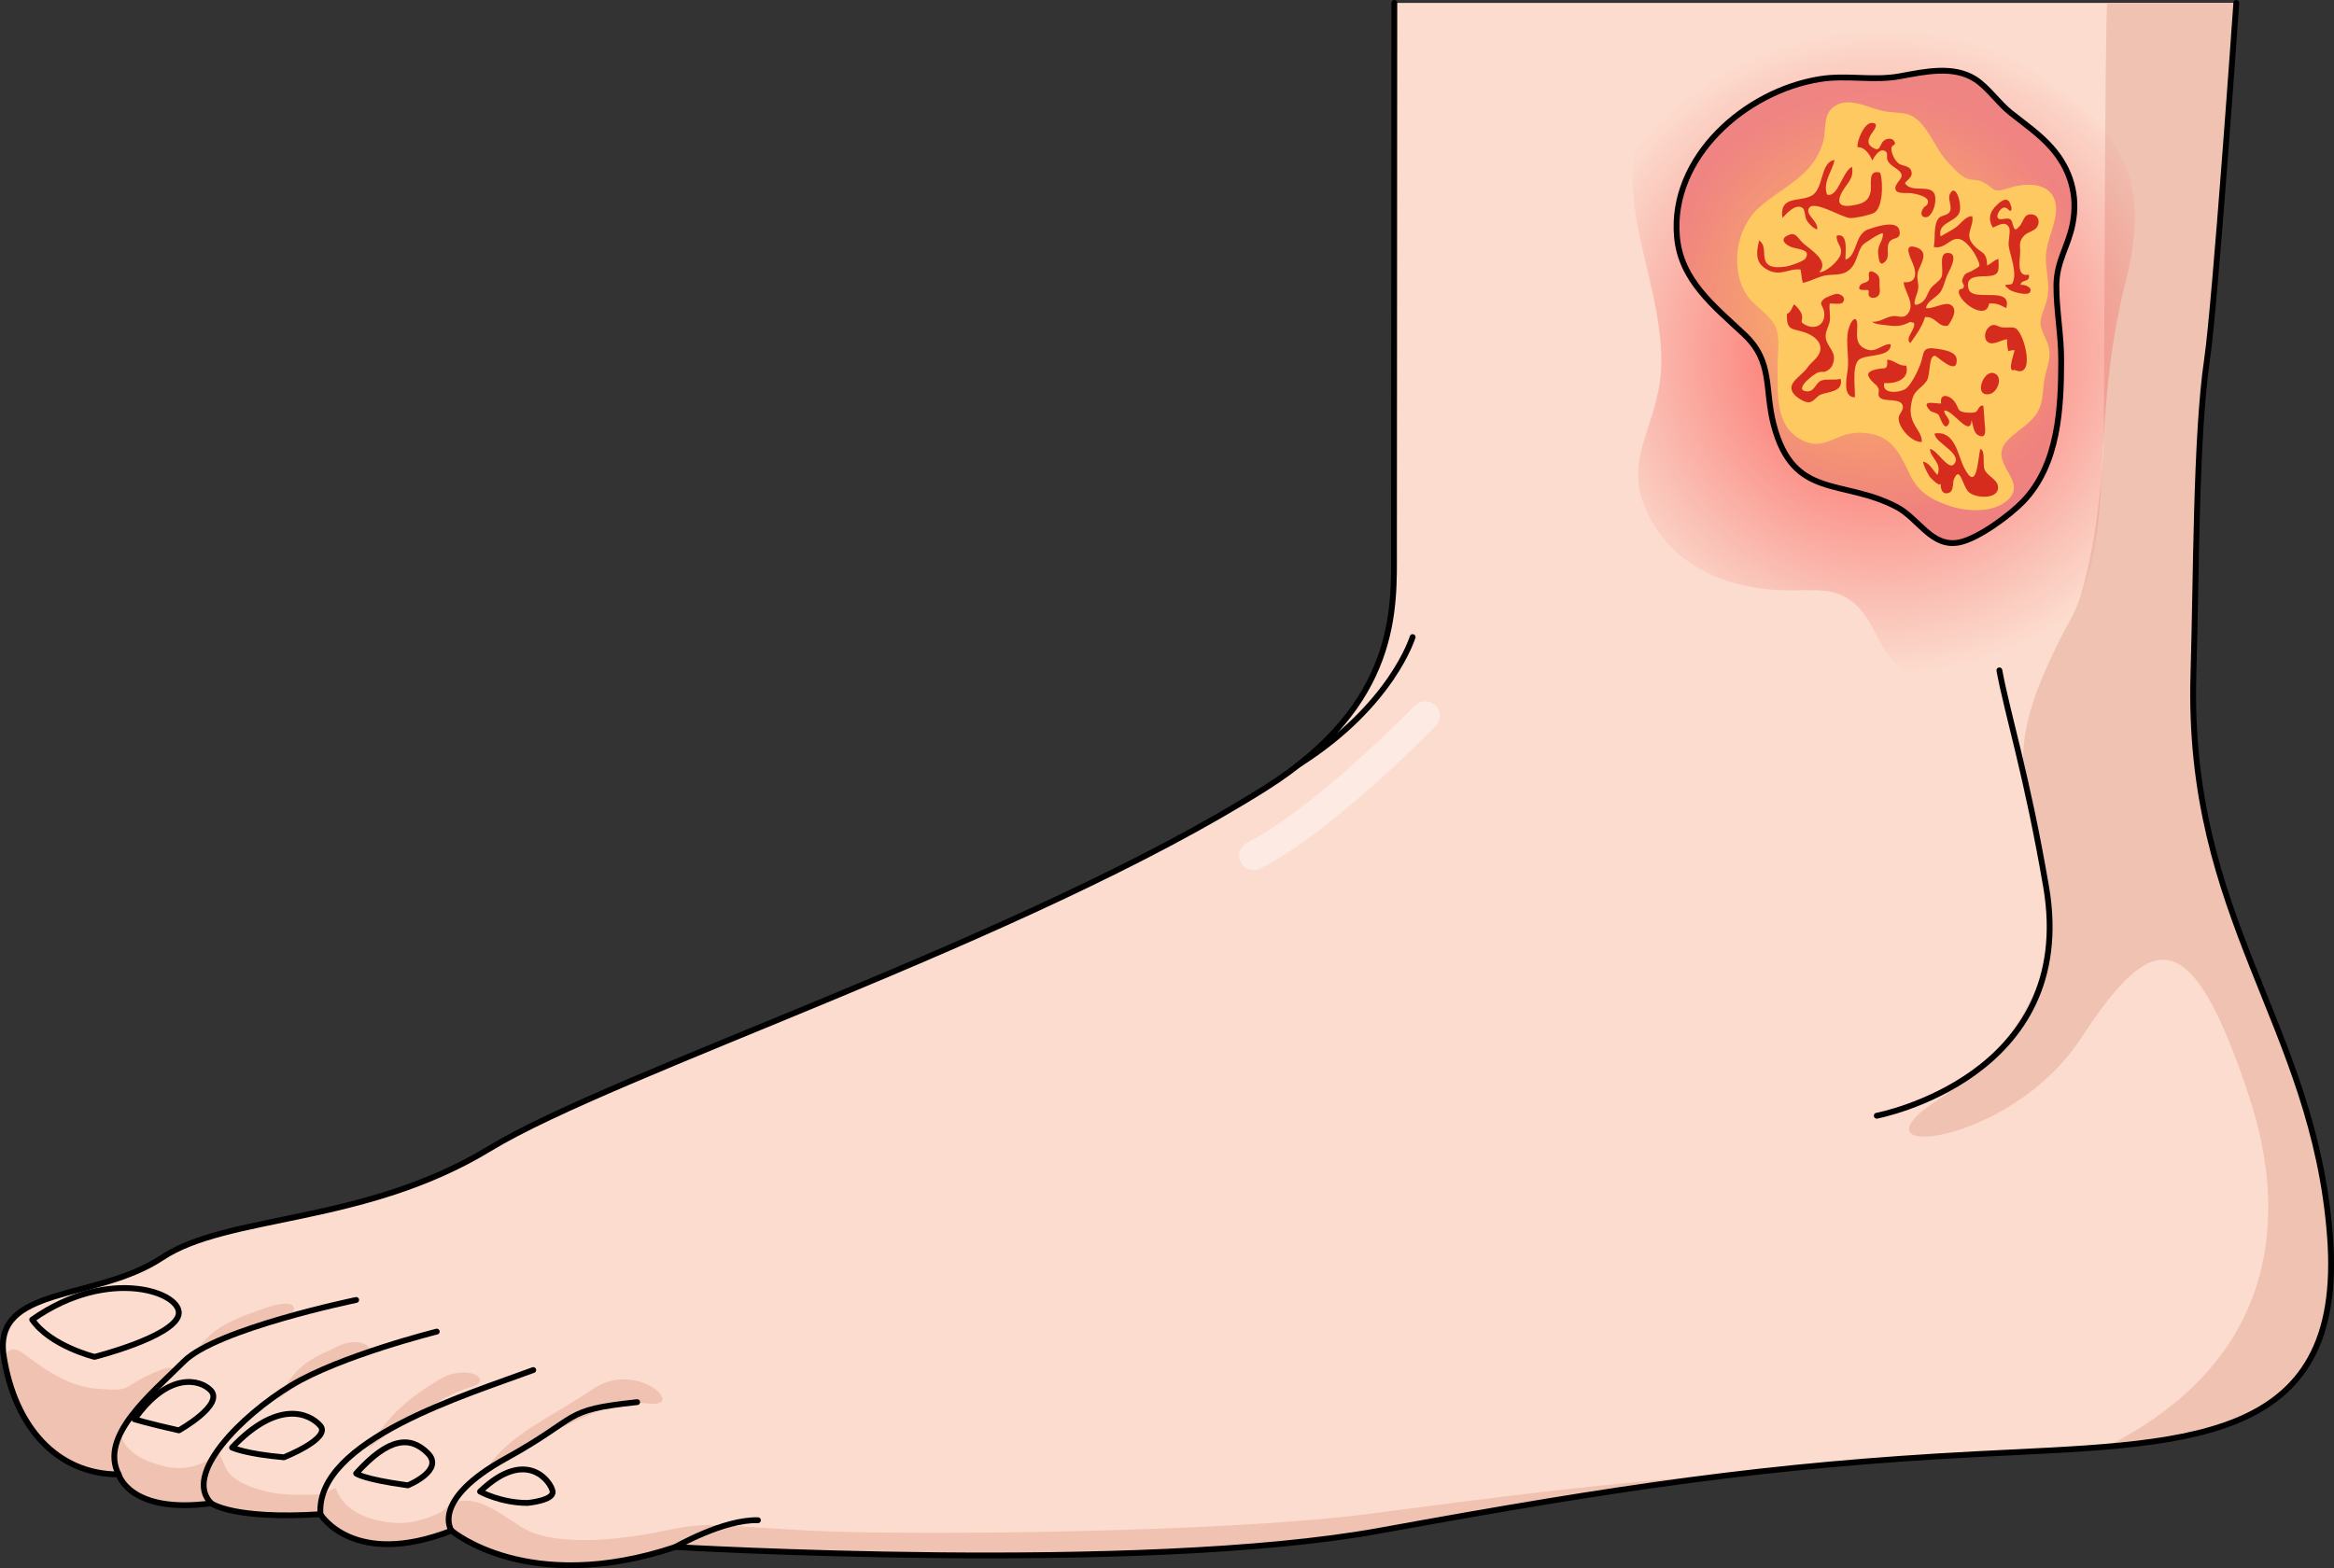
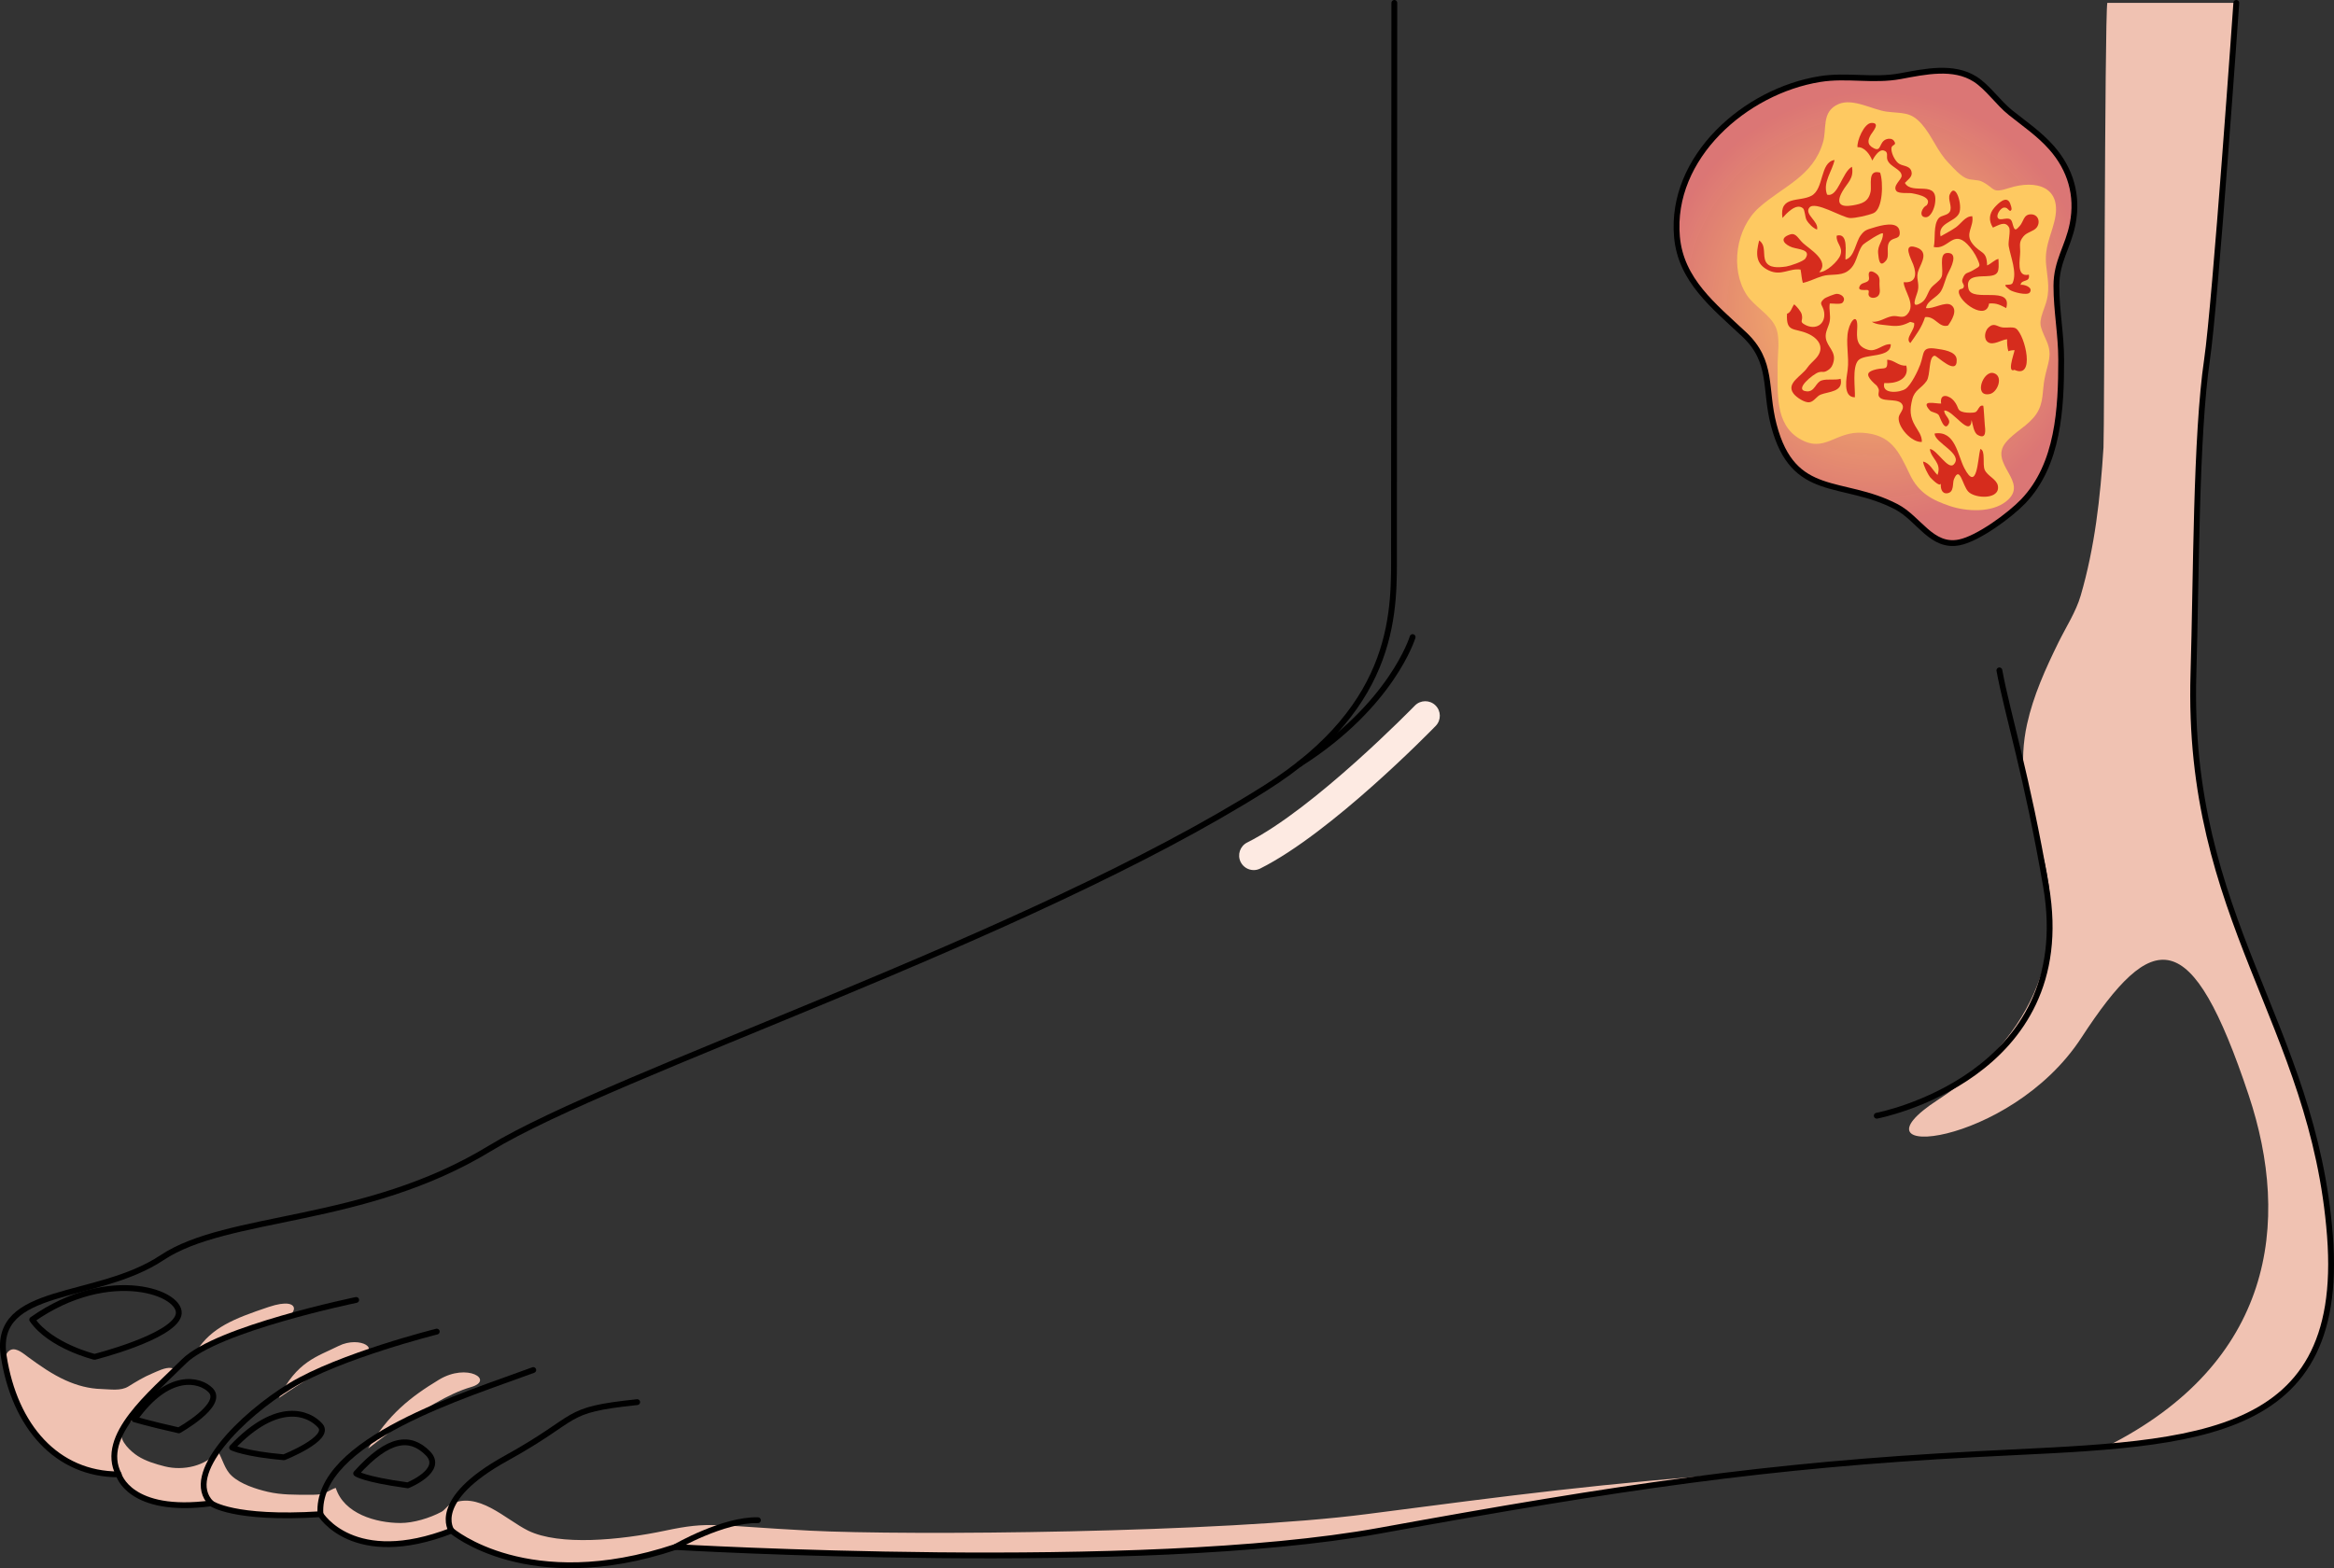
<svg xmlns="http://www.w3.org/2000/svg" version="1.1" id="Layer_1" x="0px" y="0px" width="401px" height="269.505px" viewBox="0 0 401 269.505" enable-background="new 0 0 401 269.505" xml:space="preserve">
  <rect x="0" y="0" width="401" height="269.505" fill="#333333" stroke="none" />
  <g>
    <g>
-       <path fill="#FCDCCE" d="M376.852,115.751c-1.273,42.293,20.641,60.047,23.453,96.637c2.82,36.592-25.324,35.652-60.977,37.533    c-35.658,1.869-60.984,5.619-102.262,13.133c-41.277,7.504-121.027,2.809-121.027,2.809c-25.332,8.447-38.465-2.809-38.465-2.809    c-16.898,6.559-22.52-2.826-22.52-2.826c-15.014,0.951-18.768-1.871-18.768-1.871c-14.072,1.871-15.903-4.975-15.903-4.975    c-10.573,0-17.867-8.162-19.748-20.355c-1.875-12.197,15.953-9.391,27.203-16.889c11.27-7.506,34.723-5.625,56.301-18.762    c21.58-13.131,92.049-35.965,133.229-61.922c23.045-14.523,22.129-31.001,22.129-41.074c0-10.066,0.061-93.88,0.061-93.88    c112.895,0,144.656,0,144.656,0s-3.609,51.669-5.021,61.254C377.242,75.008,377.354,99.13,376.852,115.751z" />
-     </g>
+       </g>
    <path fill="#F0C2B2" d="M20.384,253.382c-6.185,0-11.692-3.077-15.181-8.142c-2.114-3.067-4.046-7.246-4.35-11.006   c-0.066-0.825,0.173-1.977,1.071-2.284c0.975-0.333,2.171,0.729,2.896,1.26c2.063,1.507,4.121,2.96,6.462,4.013   c1.956,0.881,3.995,1.433,6.147,1.49c1.481,0.04,3.313,0.376,4.617-0.434c1.337-0.831,2.651-1.627,4.108-2.24   c0.868-0.366,2.237-1.073,3.22-0.947c0.723,0.092,0.628,0.407,0.118,0.896c-1.722,1.649-3.186,3.538-4.655,5.408   c-0.735,0.937-1.468,1.875-2.241,2.781c-0.438,0.514-1.548,1.327-1.709,1.995c-0.368,1.521,1.674,3.344,2.774,4.048   c1.396,0.894,3.091,1.394,4.639,1.786c3.147,0.798,7.074-0.018,9.115-2.625c0.875,1.401,1.131,3.097,2.423,4.275   c1.553,1.416,4.128,2.244,6.147,2.717c2.357,0.552,4.78,0.513,7.226,0.513c0.973,0,1.74,0.011,2.583-0.302   c0.63-0.234,1.286-0.73,1.898-0.868c1.392,4.433,6.888,6.014,11.105,6.023c2.249,0.005,5.037-0.847,7.042-1.915   c0.567-0.302,0.929-0.953,1.473-1.242c4.746-2.519,9.556,2.574,13.435,4.472c5.357,2.621,15.744,1.648,23.533,0   c7.785-1.65,8.287-0.867,24.867,0c16.578,0.861,70.836,0.391,95.703-2.848c24.869-3.236,40.443-5.303,66.551-7.203   c-19.488,2.215-38.879,5.416-64.336,10.051c-41.277,7.504-121.027,2.809-121.027,2.809c-25.332,8.447-38.465-2.809-38.465-2.809   c-16.898,6.559-22.52-2.826-22.52-2.826c-15.014,0.951-18.768-1.871-18.768-1.871C22.215,260.228,20.384,253.382,20.384,253.382z" />
    <path fill="#F0C2B2" d="M400.479,216.282c0.012,0.688,0.012,1.364-0.002,2.022c-0.006,0.301-0.012,0.602-0.023,0.896   c-0.026,0.703-0.069,1.387-0.124,2.057c-0.017,0.193-0.025,0.396-0.044,0.587c-0.08,0.843-0.186,1.658-0.311,2.448   c-0.031,0.193-0.071,0.376-0.105,0.566c-0.104,0.596-0.221,1.179-0.352,1.744c-0.058,0.246-0.118,0.487-0.18,0.728   c-0.133,0.518-0.278,1.021-0.434,1.514c-0.066,0.209-0.129,0.423-0.198,0.627c-0.229,0.67-0.473,1.323-0.743,1.946   c-0.021,0.047-0.044,0.089-0.064,0.135c-0.255,0.578-0.529,1.133-0.819,1.671c-0.101,0.188-0.208,0.368-0.313,0.552   c-0.228,0.396-0.463,0.781-0.71,1.156c-0.12,0.184-0.241,0.367-0.367,0.546c-0.28,0.4-0.575,0.787-0.878,1.163   c-0.095,0.117-0.184,0.241-0.28,0.355c-0.399,0.475-0.817,0.928-1.251,1.363c-0.13,0.131-0.268,0.252-0.4,0.379   c-0.322,0.308-0.652,0.607-0.992,0.896c-0.175,0.148-0.353,0.294-0.532,0.438c-0.331,0.265-0.672,0.52-1.019,0.77   c-0.176,0.125-0.347,0.253-0.525,0.375c-0.51,0.346-1.032,0.68-1.574,0.996c-0.117,0.068-0.243,0.131-0.362,0.197   c-0.444,0.251-0.896,0.493-1.36,0.725c-0.229,0.113-0.462,0.222-0.695,0.33c-0.376,0.178-0.758,0.349-1.146,0.514   c-0.25,0.107-0.501,0.214-0.756,0.316c-0.425,0.17-0.859,0.33-1.297,0.488c-0.219,0.078-0.431,0.162-0.652,0.237   c-0.621,0.213-1.258,0.413-1.904,0.604c-0.294,0.086-0.596,0.166-0.893,0.248c-0.398,0.109-0.799,0.218-1.206,0.32   c-0.341,0.086-0.683,0.169-1.029,0.25c-0.384,0.09-0.771,0.175-1.162,0.259c-0.357,0.077-0.712,0.155-1.075,0.228   c-0.433,0.086-0.873,0.164-1.313,0.244c-0.676,0.122-1.36,0.238-2.056,0.347c-0.323,0.051-0.645,0.104-0.972,0.151   c-0.483,0.07-0.974,0.138-1.466,0.203c-0.285,0.037-0.571,0.074-0.859,0.111c-0.533,0.066-1.068,0.132-1.609,0.193   c-0.159,0.018-0.32,0.033-0.479,0.051c-1.327,0.146-2.679,0.276-4.06,0.394c28.695-14.404,31.754-38.529,24.455-60.412   c-9.859-29.582-16.426-28.761-28.752-9.857c-12.324,18.898-41.088,21.365-24.652,10.672c16.428-10.672,23.512-26.775,16.936-45.678   c-2.127-6.121-3.021-12.505-1.611-18.889c1.086-4.923,3.18-9.542,5.391-14.046c1.305-2.656,3.008-5.254,3.823-8.046   c2.417-8.278,3.383-16.85,3.919-25.46c0.164-2.638,0.195-73.718,0.654-76.408c16.138,0,22.17,0,22.17,0s-3.609,51.669-5.021,61.254   c-1.859,12.629-1.601,37.128-2.256,51.748c-0.041,0.715-0.063,1.459-0.086,2.249c-1.273,42.293,20.641,60.047,23.453,96.637   c0.08,1.038,0.128,2.038,0.158,3.017C400.473,215.702,400.474,215.99,400.479,216.282z" />
    <radialGradient id="SVGID_1_" cx="323.613" cy="60.563" r="55.44" gradientUnits="userSpaceOnUse">
      <stop offset="0.196" style="stop-color:#FF0000" />
      <stop offset="1" style="stop-color:#ED1C24;stop-opacity:0" />
    </radialGradient>
-     <path opacity="0.5" fill="url(#SVGID_1_)" d="M348.343,110.774c11.149-1.991,12.239-19.384,12.667-27.997   c0.584-11.774,1.251-22.809,4.146-34.151c3.619-14.182,1.606-24.132-10.683-32.683c-7.566-5.266-17.033-12.313-26.797-11.835   c-10.748,0.526-25.625,3.273-35.333,8.165c-23.849,12.017-3.837,35.685-7.339,54.455c-1.631,8.743-6.329,13.665-1.326,22.667   c4.613,8.302,13.52,11.777,22.66,12.046c5.523,0.162,9.616-0.945,13.336,3.336c3.041,3.499,3.17,7.726,7.471,10.161   c9.677,5.479,21.313-0.555,26.531-8.83" />
    <g>
      <path fill="none" stroke="#000000" stroke-linecap="round" stroke-linejoin="round" stroke-miterlimit="10" d="M384.215,0.5    c0,0-3.609,51.669-5.021,61.254c-1.951,13.254-1.84,37.376-2.342,53.997c-1.273,42.293,20.641,60.047,23.453,96.637    c2.82,36.592-25.324,35.652-60.977,37.533c-35.658,1.869-60.984,5.619-102.262,13.133c-41.277,7.504-121.027,2.809-121.027,2.809    c-25.332,8.447-38.465-2.809-38.465-2.809c-16.898,6.559-22.52-2.826-22.52-2.826c-15.014,0.951-18.768-1.871-18.768-1.871    c-14.072,1.871-15.903-4.975-15.903-4.975c-10.573,0-17.867-8.162-19.748-20.355c-1.875-12.197,15.953-9.391,27.203-16.889    c11.27-7.506,34.723-5.625,56.301-18.762c21.58-13.131,92.049-35.965,133.229-61.922c23.045-14.523,22.129-31.001,22.129-41.074    c0-10.066,0.061-93.88,0.061-93.88" />
    </g>
    <g>
      <g>
-         <path fill="#F0C2B2" d="M92.381,247.062c6.184-2.219,12.213-6.732,18.994-5.857c6.783,0.873-1.914-7.627-9.498-2.498     c-7.582,5.133-13.949,7.506-18.188,13.543L92.381,247.062z" />
        <path fill="#F0C2B2" d="M68.202,245.175c4.684-2.905,8.712-5.63,12.742-6.804c4.032-1.167-0.621-4.222-5.527-1.259     c-4.908,2.97-8.714,5.973-12.157,11.82L68.202,245.175z" />
        <path fill="#F0C2B2" d="M47.919,240.241c0,0,8.504-6.003,13.286-7.118c4.784-1.113,0.644-3.654-3.026-1.813     C54.508,233.148,50.986,233.942,47.919,240.241z" />
        <path fill="#F0C2B2" d="M33.794,232.133c-0.521,0.81,6.133-4.223,13.747-5.172c3.659-0.46,4.693-4.385-1.375-2.351     C40.096,226.64,36.343,228.171,33.794,232.133z" />
      </g>
    </g>
    <path fill="none" stroke="#000000" stroke-linecap="round" stroke-linejoin="round" stroke-miterlimit="10" d="M322.443,191.745   c0,0,34.711-6.564,29.088-39.402c-3.311-19.28-6.617-29.507-8.022-37.135" />
    <path fill="none" stroke="#000000" stroke-linecap="round" stroke-linejoin="round" stroke-miterlimit="10" d="M20.384,253.382   c-3.393-6.63,5.583-13.787,11.219-19.416c5.635-5.625,29.589-10.559,29.589-10.559" />
    <path fill="none" stroke="#000000" stroke-linecap="round" stroke-linejoin="round" stroke-miterlimit="10" d="M36.287,258.356   c-4.936-4.975,5.236-15.087,13.685-20.228c8.438-5.125,25.067-9.283,25.067-9.283" />
    <path fill="none" stroke="#000000" stroke-linecap="round" stroke-linejoin="round" stroke-miterlimit="10" d="M55.055,260.228   c-0.889-12.745,25.309-20.576,36.563-24.777" />
    <path fill="none" stroke="#000000" stroke-linecap="round" stroke-linejoin="round" stroke-miterlimit="10" d="M77.574,263.054   c0,0-3.754-5.195,9.377-12.441c13.143-7.266,9.381-8.266,22.521-9.646" />
    <g>
-       <path fill="none" stroke="#000000" stroke-linecap="round" stroke-linejoin="round" stroke-miterlimit="10" d="M82.477,256.335    c0,0,3.543,1.956,8.148,1.956c0,0,4.521-0.407,4.324-1.956C94.752,254.782,90.534,248.611,82.477,256.335z" />
      <path fill="none" stroke="#000000" stroke-linecap="round" stroke-linejoin="round" stroke-miterlimit="10" d="M61.192,253.22    c0,0,1.06,0.972,8.871,2.044c0,0,6.384-2.57,3.423-5.531C70.526,246.775,66.841,246.943,61.192,253.22z" />
      <path fill="none" stroke="#000000" stroke-linecap="round" stroke-linejoin="round" stroke-miterlimit="10" d="M39.871,248.776    c0,0,2.264,1.094,8.91,1.669c0,0,8.166-3.23,6.247-5.424C53.11,242.832,47.684,240.519,39.871,248.776z" />
      <path fill="none" stroke="#000000" stroke-linecap="round" stroke-linejoin="round" stroke-miterlimit="10" d="M23.108,243.916    c0,0,2.411,0.733,7.617,1.903c0,0,7.88-4.386,5.472-6.887C34.385,237.05,28.921,235.666,23.108,243.916z" />
      <path fill="none" stroke="#000000" stroke-linecap="round" stroke-linejoin="round" stroke-miterlimit="10" d="M5.532,226.792    c3.155,4.541,10.708,6.396,10.708,6.396s13.338-3.367,14.418-7.139C31.734,222.284,18.88,217.372,5.532,226.792z" />
    </g>
    <path fill="none" stroke="#000000" stroke-linecap="round" stroke-linejoin="round" stroke-miterlimit="10" d="M242.699,109.485   c0,0-3.541,11.738-19.434,21.82" />
    <path fill="none" stroke="#000000" stroke-linecap="round" stroke-linejoin="round" stroke-miterlimit="10" d="M116.039,265.862   c0,0,8.24-4.767,14.182-4.602" />
    <path fill="#FDEAE2" d="M215.396,149.53c0.377,0,0.758-0.085,1.117-0.265c12.248-6.125,29.43-23.768,30.156-24.516   c0.961-0.991,0.936-2.573-0.055-3.535c-0.99-0.96-2.574-0.937-3.535,0.055c-0.172,0.177-17.316,17.78-28.803,23.523   c-1.234,0.618-1.736,2.119-1.119,3.354C213.598,149.023,214.48,149.53,215.396,149.53z" />
    <radialGradient id="SVGID_2_" cx="322.221" cy="52.742" r="37.523" gradientUnits="userSpaceOnUse">
      <stop offset="0" style="stop-color:#FEC961" />
      <stop offset="0.99" style="stop-color:#EE7D7C;stop-opacity:0.9" />
    </radialGradient>
    <path fill="url(#SVGID_2_)" d="M325.809,87.092c-9.334-4.869-17.684-1.183-21.061-14.053c-1.637-6.233-0.057-10.867-5.113-15.6   c-5.188-4.857-10.854-9.274-11.517-16.734c-1.213-13.67,11.71-25.051,24.554-27.114c4.705-0.756,9.131,0.372,13.848-0.505   c4.243-0.788,9.093-1.851,12.82,0.516c2.164,1.374,3.982,4.08,6.066,5.746c2.467,1.972,4.977,3.666,7.081,6.057   c3.214,3.653,4.574,8.14,3.613,13.057c-0.782,4.005-2.788,6.395-2.792,10.666c-0.004,4.31,0.821,8.313,0.821,12.705   c0,8.279-0.444,17.996-6.534,24.338c-2.264,2.358-7.699,6.377-10.947,7.038C331.861,94.184,329.703,89.123,325.809,87.092z" />
    <path fill="#FEC961" d="M344.618,76.032c1.515-1.847,3.898-2.87,5.265-4.924c1.283-1.928,0.983-3.965,1.395-6.055   c0.524-2.665,1.43-3.972,0.332-6.473c-1.264-2.877-1.412-2.846-0.266-6.001c0.963-2.648,0.453-4.466,0.201-7.008   c-0.301-3.044,0.709-4.723,1.404-7.479c1.523-6.036-3.154-7.252-7.746-5.787c-3.119,0.995-2.299,0.124-4.646-1.079   c-0.827-0.424-1.937-0.175-2.866-0.639c-1.086-0.543-2.123-1.768-2.934-2.609c-1.967-2.042-2.779-4.593-4.605-6.673   c-1.908-2.173-3.312-1.769-6.017-2.119c-2.405-0.312-5.786-2.375-8.271-1.294c-2.947,1.283-1.971,4.213-2.648,6.54   c-1.731,5.936-6.918,7.591-11.02,11.26c-3.965,3.546-4.977,10.546-2.12,14.953c1.304,2.013,4.085,3.42,5.021,5.594   c0.806,1.872,0.293,4.639,0.312,6.667c0.043,4.545-0.498,9.935,3.721,12.468c4.377,2.629,6.132-1.315,10.881-1.001   c4.928,0.326,6.205,3.169,8.131,7.198c1.512,3.161,3.857,4.38,6.867,5.394c2.842,0.959,7.191,1.191,9.668-0.797   C348.854,82.818,341.574,79.745,344.618,76.032z" />
    <path fill="none" stroke="#000000" stroke-linecap="round" stroke-linejoin="round" stroke-miterlimit="10" d="M325.809,87.092   c-9.334-4.869-17.684-1.183-21.061-14.053c-1.637-6.233-0.057-10.867-5.113-15.6c-5.188-4.857-10.854-9.274-11.517-16.734   c-1.213-13.67,11.71-25.051,24.554-27.114c4.705-0.756,9.131,0.372,13.848-0.505c4.243-0.788,9.093-1.851,12.82,0.516   c2.164,1.374,3.982,4.08,6.066,5.746c2.467,1.972,4.977,3.666,7.081,6.057c3.214,3.653,4.574,8.14,3.613,13.057   c-0.782,4.005-2.788,6.395-2.792,10.666c-0.004,4.31,0.821,8.313,0.821,12.705c0,8.279-0.444,17.996-6.534,24.338   c-2.264,2.358-7.699,6.377-10.947,7.038C331.861,94.184,329.703,89.123,325.809,87.092z" />
    <path fill="#D62C1D" d="M341.861,67.715c1.371-0.287,2.408-3.111,0.647-3.599C340.693,63.614,339.023,68.31,341.861,67.715z" />
    <path fill="#D62C1D" d="M346.67,63.198c-2.273,1.806-0.564-2.556-0.552-3.032c-0.103-0.01-1.098,0.084-1.052,0.235   c-0.203-0.669-0.25-1.407-0.227-2.098c-0.906,0.052-2.371,1.117-3.271,0.514c-0.813-0.543-0.572-1.922,0.049-2.516   c0.993-0.949,1.479-0.146,2.428-0.029c0.814,0.101,1.846-0.165,2.341,0.202c1.552,1.153,3.378,8.847-0.372,7.052" />
    <path fill="#D62C1D" d="M340.145,69.896c-0.268,0.281-0.418,0.79-0.747,0.927c-0.406,0.169-1.502,0.121-1.938,0.029   c-1.381-0.29-0.773-0.754-1.756-1.961c-0.76-0.932-2.488-1.473-2.203,0.464c-1.009,0.041-3.65-0.752-1.938,1.177   c0.31,0.349,1.144,0.339,1.511,0.776c0.225,0.267,0.986,3.061,1.748,1.493c0.385-0.791-0.855-1.456-0.777-2.249   c1.467-0.159,4.484,4.846,4.691,1.629c0.215,0.729,0.34,2.174,1.064,2.574c1.593,0.881,1.273-1.006,1.199-1.774   c-0.035-0.366-0.198-3.227-0.252-3.243C340.477,69.655,340.293,69.741,340.145,69.896z" />
    <path fill="#D62C1D" d="M345.785,48.625c0.806-1.813-0.357-4.492-0.672-6.336c-0.133-0.774,0.371-2.607,0.057-3.201   c-0.656-1.232-1.894-0.317-2.768,0.027c-0.764-1.179-0.669-2.382,0.249-3.43c0.587-0.669,2.089-2.217,2.702-0.739   c0.088,0.212,0.332,0.88,0.225,1.106c-0.246,0.514-0.545-0.193-0.885-0.321c-0.479-0.181-0.813,0.075-1.104,0.429   c-0.258,0.313-0.662,1.08-0.224,1.424c0.249,0.194,0.831,0.049,1.104,0.011c1.161-0.164,1.151,0.337,1.418,1.229   c0.289,0.973,0.569,0.603,1.109,0.021c0.678-0.729,0.641-2.008,1.924-2.013c1.295-0.005,1.688,1.361,0.996,2.268   c-0.51,0.667-1.664,0.785-2.264,1.514c-0.816,0.993-0.569,1.434-0.565,2.623c0.005,1.283-0.763,4.467,1.488,3.963   c0.26,1.427-1.262,0.704-1.431,1.754c0.557-0.117,2.227,0.402,1.596,1.304c-0.432,0.611-2.977-0.08-3.457-0.452   C343.453,48.381,345.477,49.321,345.785,48.625z" />
    <path fill="#D62C1D" d="M310.512,63.195c0.41-0.61,0.938-1.001,1.524-1.661c1.538-1.73,0.472-3.344-1.396-4.184   c-2.383-1.071-3.799-0.114-3.617-3.427c0.707-0.232,0.803-1.071,1.234-1.626c0.398,0.334,1.162,1.187,1.301,1.748   c0.287,1.166-0.517,1.184,0.572,1.771c1.813,0.977,3.568-0.083,3.271-2.183c-0.178-1.242-1.07-1.358-0.004-2.283   c0.279-0.243,1.82-0.85,2.179-0.852c0.714-0.003,1.716,0.67,0.993,1.515c-0.299,0.349-1.719,0.122-2.198,0.146   c-0.183,1.044,0.198,2.037-0.024,3.122c-0.189,0.926-0.823,1.79-0.654,2.842c0.242,1.498,1.732,2.256,1.338,3.988   c-0.143,0.631-0.368,1.107-0.953,1.495c-0.81,0.536-0.852,0.153-1.633,0.378c-0.873,0.252-4.385,3.067-2.049,3.271   c1.414,0.124,1.518-1.552,2.594-1.879c1.031-0.313,2.199,0.015,3.248-0.279c0.502,2.288-2.086,2.181-3.431,2.719   c-0.727,0.29-1.121,1.198-1.934,1.315c-0.804,0.115-2.235-0.84-2.722-1.479C306.782,65.852,309.522,64.667,310.512,63.195z" />
    <path fill="#D62C1D" d="M330.689,35.665c1.727-1.65-0.921-2.217-2.205-2.45c-0.602-0.109-2.271,0.115-2.675-0.399   c-0.696-0.889,0.913-1.941,0.907-2.596c-0.01-1.156-1.955-1.481-2.437-2.724c-0.247-0.639,0.277-1.401-0.667-1.64   c-0.814-0.206-1.621,1.15-1.943,1.734c-0.373-0.998-1.316-2.368-2.533-2.295c-0.143-1.026,1.115-4.162,2.428-4.171   c1.57-0.012,0.16,1.518-0.129,2.011c-0.514,0.876-0.753,1.719,0.51,2.349c1.357,0.677,0.83-1.107,2.18-1.565   c0.381-0.129,0.964-0.131,1.258,0.272c0.621,0.85-0.367,0.583-0.422,1.259c-0.063,0.785,0.497,1.985,1.134,2.557   c0.686,0.615,1.944,0.349,2.288,1.396c0.304,0.927-0.506,1.374-1.113,2.035c1.254,2.23,5.912-0.766,5.16,3.651   c-0.119,0.696-0.672,2.243-1.57,2.243c-1.26-0.001-0.727-1.717,0.239-2.075" />
    <path fill="#D62C1D" d="M321.074,47.395c-0.131-0.999,0.584-0.878,1.256-0.386c0.649,0.477,0.61,1.045,0.576,1.771   c-0.033,0.686,0.304,1.6-0.285,2.124c-0.465,0.413-1.493,0.409-1.595-0.281c-0.039-0.265,0.157-0.563-0.046-0.737   c-0.11-0.095-0.524-0.04-0.676-0.046c-0.445-0.018-1.059,0.016-0.836-0.573c0.244-0.646,0.893-0.596,1.354-0.891   C321.209,48.129,321.129,47.815,321.074,47.395z" />
    <path fill="#D62C1D" d="M322.998,68.349c-0.545-0.488-0.027-1.029-0.252-1.544c-0.329-0.76-0.43-0.524-1.166-1.338   c-1.014-1.122-0.785-1.622,0.793-2c1.417-0.34,2.008,0.29,1.861-1.637c1.207,0.008,1.959,1.136,3.283,0.999   c0.61,2.495-2.047,3.145-3.783,3c-0.526,2.012,2.764,1.657,3.687,0.979c0.938-0.69,2.091-3.051,2.497-4.161   c0.727-1.984,0.177-3.112,2.75-2.718c0.955,0.146,3.443,0.383,3.508,1.872c0.129,2.959-3.411-0.718-3.795-0.67   c-1.074,0.132-0.677,3.358-1.375,4.349c-0.938,1.33-2.043,1.488-2.463,3.149c-0.458,1.813-0.399,3.002,0.491,4.547   c0.531,0.921,1.182,1.652,1.158,2.77c-1.706,0.146-4.083-2.438-3.987-4.141c0.042-0.737,0.983-1.388,0.676-2.171   C326.38,68.36,323.854,69.118,322.998,68.349z" />
    <path fill="#D62C1D" d="M329.209,54.805c-1.933,0.971-2.553,1.429-4.832,1.12c-0.973-0.131-1.957-0.104-2.779-0.628   c1.369,0.103,2.242-0.743,3.495-0.958c1-0.173,1.794,0.524,2.583-0.318c1.586-1.694-0.601-4.068-0.607-5.524   c2.142,0.184,2.262-1.358,1.646-3.021c-0.363-0.979-1.958-3.781,0.495-2.97c2.163,0.715,0.973,2.555,0.455,3.8   c-0.625,1.501,0.159,2.206-0.162,3.634c-0.221,0.976-1.483,3.421,0.67,2.032c0.814-0.525,1.032-1.767,1.574-2.462   c0.531-0.68,1.42-1.111,1.805-1.871c0.521-1.027-0.611-4.094,0.992-4.166c2.066-0.092,0.56,2.709,0.209,3.374   c-0.518,0.979-0.705,2.189-1.242,3.129c-0.678,1.186-2.387,1.611-2.611,2.972c1.237,0.206,3.314-1.202,4.319-0.524   c1.253,0.845,0.038,2.738-0.536,3.521c-1.571,0.465-2.178-1.671-3.943-1.446c-0.547,1.743-1.513,3.006-2.528,4.458   c-1.04-0.828,0.903-2.248,0.642-3.459c-0.352-0.112-0.751-0.244-1.143-0.19" />
    <path fill="#D62C1D" d="M319.998,42.135c-1.059,1.421-0.921,3.397-2.621,4.507c-1.27,0.828-2.877,0.379-4.338,0.825   c-1.067,0.326-2.16,0.912-3.296,1.149c-0.224-0.746-0.235-1.523-0.392-2.287c-1.949-0.271-3.335,1.165-5.475,0.141   c-2.294-1.097-2.214-2.889-1.639-5.152c1.274,0.896,0.547,2.52,1.139,3.653c0.58,1.112,2.103,1.032,3.504,0.834   c0.63-0.089,2.951-0.867,3.291-1.368c1.066-1.57-1.14-1.552-2.258-1.93c-1.132-0.382-2.491-1.504-0.367-2.211   c1.008-0.335,1.365,0.671,2.208,1.464c1.11,1.044,4.688,3.064,2.801,5.011c1.166,0.07,3.274-1.867,3.649-2.962   c0.489-1.429-0.813-2.009-0.637-3.313c2.066-0.563,1.438,2.938,1.5,4.12c1.546-0.4,1.731-2.967,2.604-4.153   c0.673-0.916,1.014-0.976,2.168-1.325c1.157-0.351,4.331-1.333,4.541,0.663c0.149,1.426-0.99,0.884-1.68,1.671   c-0.774,0.885,0.018,2.48-0.654,3.294c-1.139,1.38-1.266-0.257-1.362-1.204c-0.148-1.452,0.833-2.056,0.833-3.398   C323.518,39.66,320.231,41.821,319.998,42.135z" />
    <path fill="#D62C1D" d="M336.58,36.675c0.665-1.373-0.611-5.506-1.596-3.262c-0.382,0.87,0.506,2.154-0.006,2.991   c-0.401,0.655-1.461,0.567-1.902,1.104c-0.96,1.165-0.52,3.563-0.841,4.938c2.487,0.555,3.262-3.028,5.771-0.476   c0.632,0.642,1.34,1.651,1.708,2.5c0.622,1.433,0.513,1.208-0.708,1.963c-0.984,0.608-1.375,0.257-1.838,1.537   c-0.227,0.63,0.356,0.824,0.224,1.337c-0.146,0.565-0.841,0.122-0.853,0.826c-0.03,1.771,4.766,5.121,5.195,2.028   c1.36-0.109,1.93,0.277,2.951,0.786c1.123-3.99-5.849-0.886-6.476-3.307c-0.573-2.214,1.489-2.119,2.999-2.171   c2.277-0.078,2.252-0.719,2.143-2.974c-0.684,0.147-1.225,0.817-1.951,1.123c-0.051-2.609-1.083-1.94-2.486-3.695   c-1.423-1.777,0.271-2.935-0.063-4.762c-1.229-0.018-1.911,1.285-2.845,1.929c-0.818,0.565-1.689,1.006-2.596,1.529   C332.857,38.274,335.84,38.199,336.58,36.675z" />
    <path fill="#D62C1D" d="M317.84,37.471c0.919,0.045,3.145-0.466,4.037-0.839c1.617-0.675,1.729-5.32,1.137-6.969   c-2.219-0.614-1.391,2.158-1.637,3.308c-0.371,1.728-1.484,2.058-3.131,2.334c-1.984,0.333-2.887-0.261-1.749-2.333   c0.864-1.572,2.063-2.229,1.684-4.313c-1.681,0.88-2.402,5.353-4.275,4.787c-0.799-2.094,0.922-4.08,1.282-5.949   c-2.536,0.371-1.779,4.985-3.969,6.148c-2.078,1.104-5.552-0.073-4.98,3.813c0.635-0.715,2.359-2.643,3.521-1.666   c0.342,0.288,0.36,1.559,0.618,2.013c0.371,0.655,1.153,1.431,1.804,1.645c0.362-1.403-2.251-2.609-1.316-3.777   C311.839,34.46,316.514,37.406,317.84,37.471z" />
    <path fill="#D62C1D" d="M317.547,56.764c0.441-1.907,1.692-3.019,1.537-0.33c-0.094,1.627-0.172,3.057,1.83,3.671   c1.49,0.457,2.555-1.07,3.937-0.941c0.038,2.446-4.528,1.541-5.612,2.796c-1.044,1.209-0.477,4.767-0.555,6.319   c-2.17-0.012-1.405-3.439-1.24-4.712C317.735,61.323,317.064,58.854,317.547,56.764z" />
    <path fill="#D62C1D" d="M330.398,79.326c1.186,0.246,1.695,1.563,2.481,2.302c0.787-2.14-1.12-2.771-1.312-4.465   c1.195,0.068,3.131,3.689,4.107,2.652c1.727-1.831-3.389-3.762-3.283-5.319c3.555-0.551,3.928,3.715,5.108,5.975   c2.201,4.211,2.274-1.539,2.732-3.312c0.95,0.231,0.331,2.642,0.765,3.603c0.475,1.052,2.042,1.576,2.252,2.705   c0.455,2.437-3.926,2.255-5.086,1.017c-0.998-1.064-1.43-4.565-2.455-2.142c-0.293,0.695,0.091,2.275-1.166,2.429   c-0.992,0.121-1.169-0.989-1.08-1.736c-0.105,0.887-1.822-0.992-1.814-0.981C331.242,81.562,330.469,80.032,330.398,79.326z" />
  </g>
</svg>